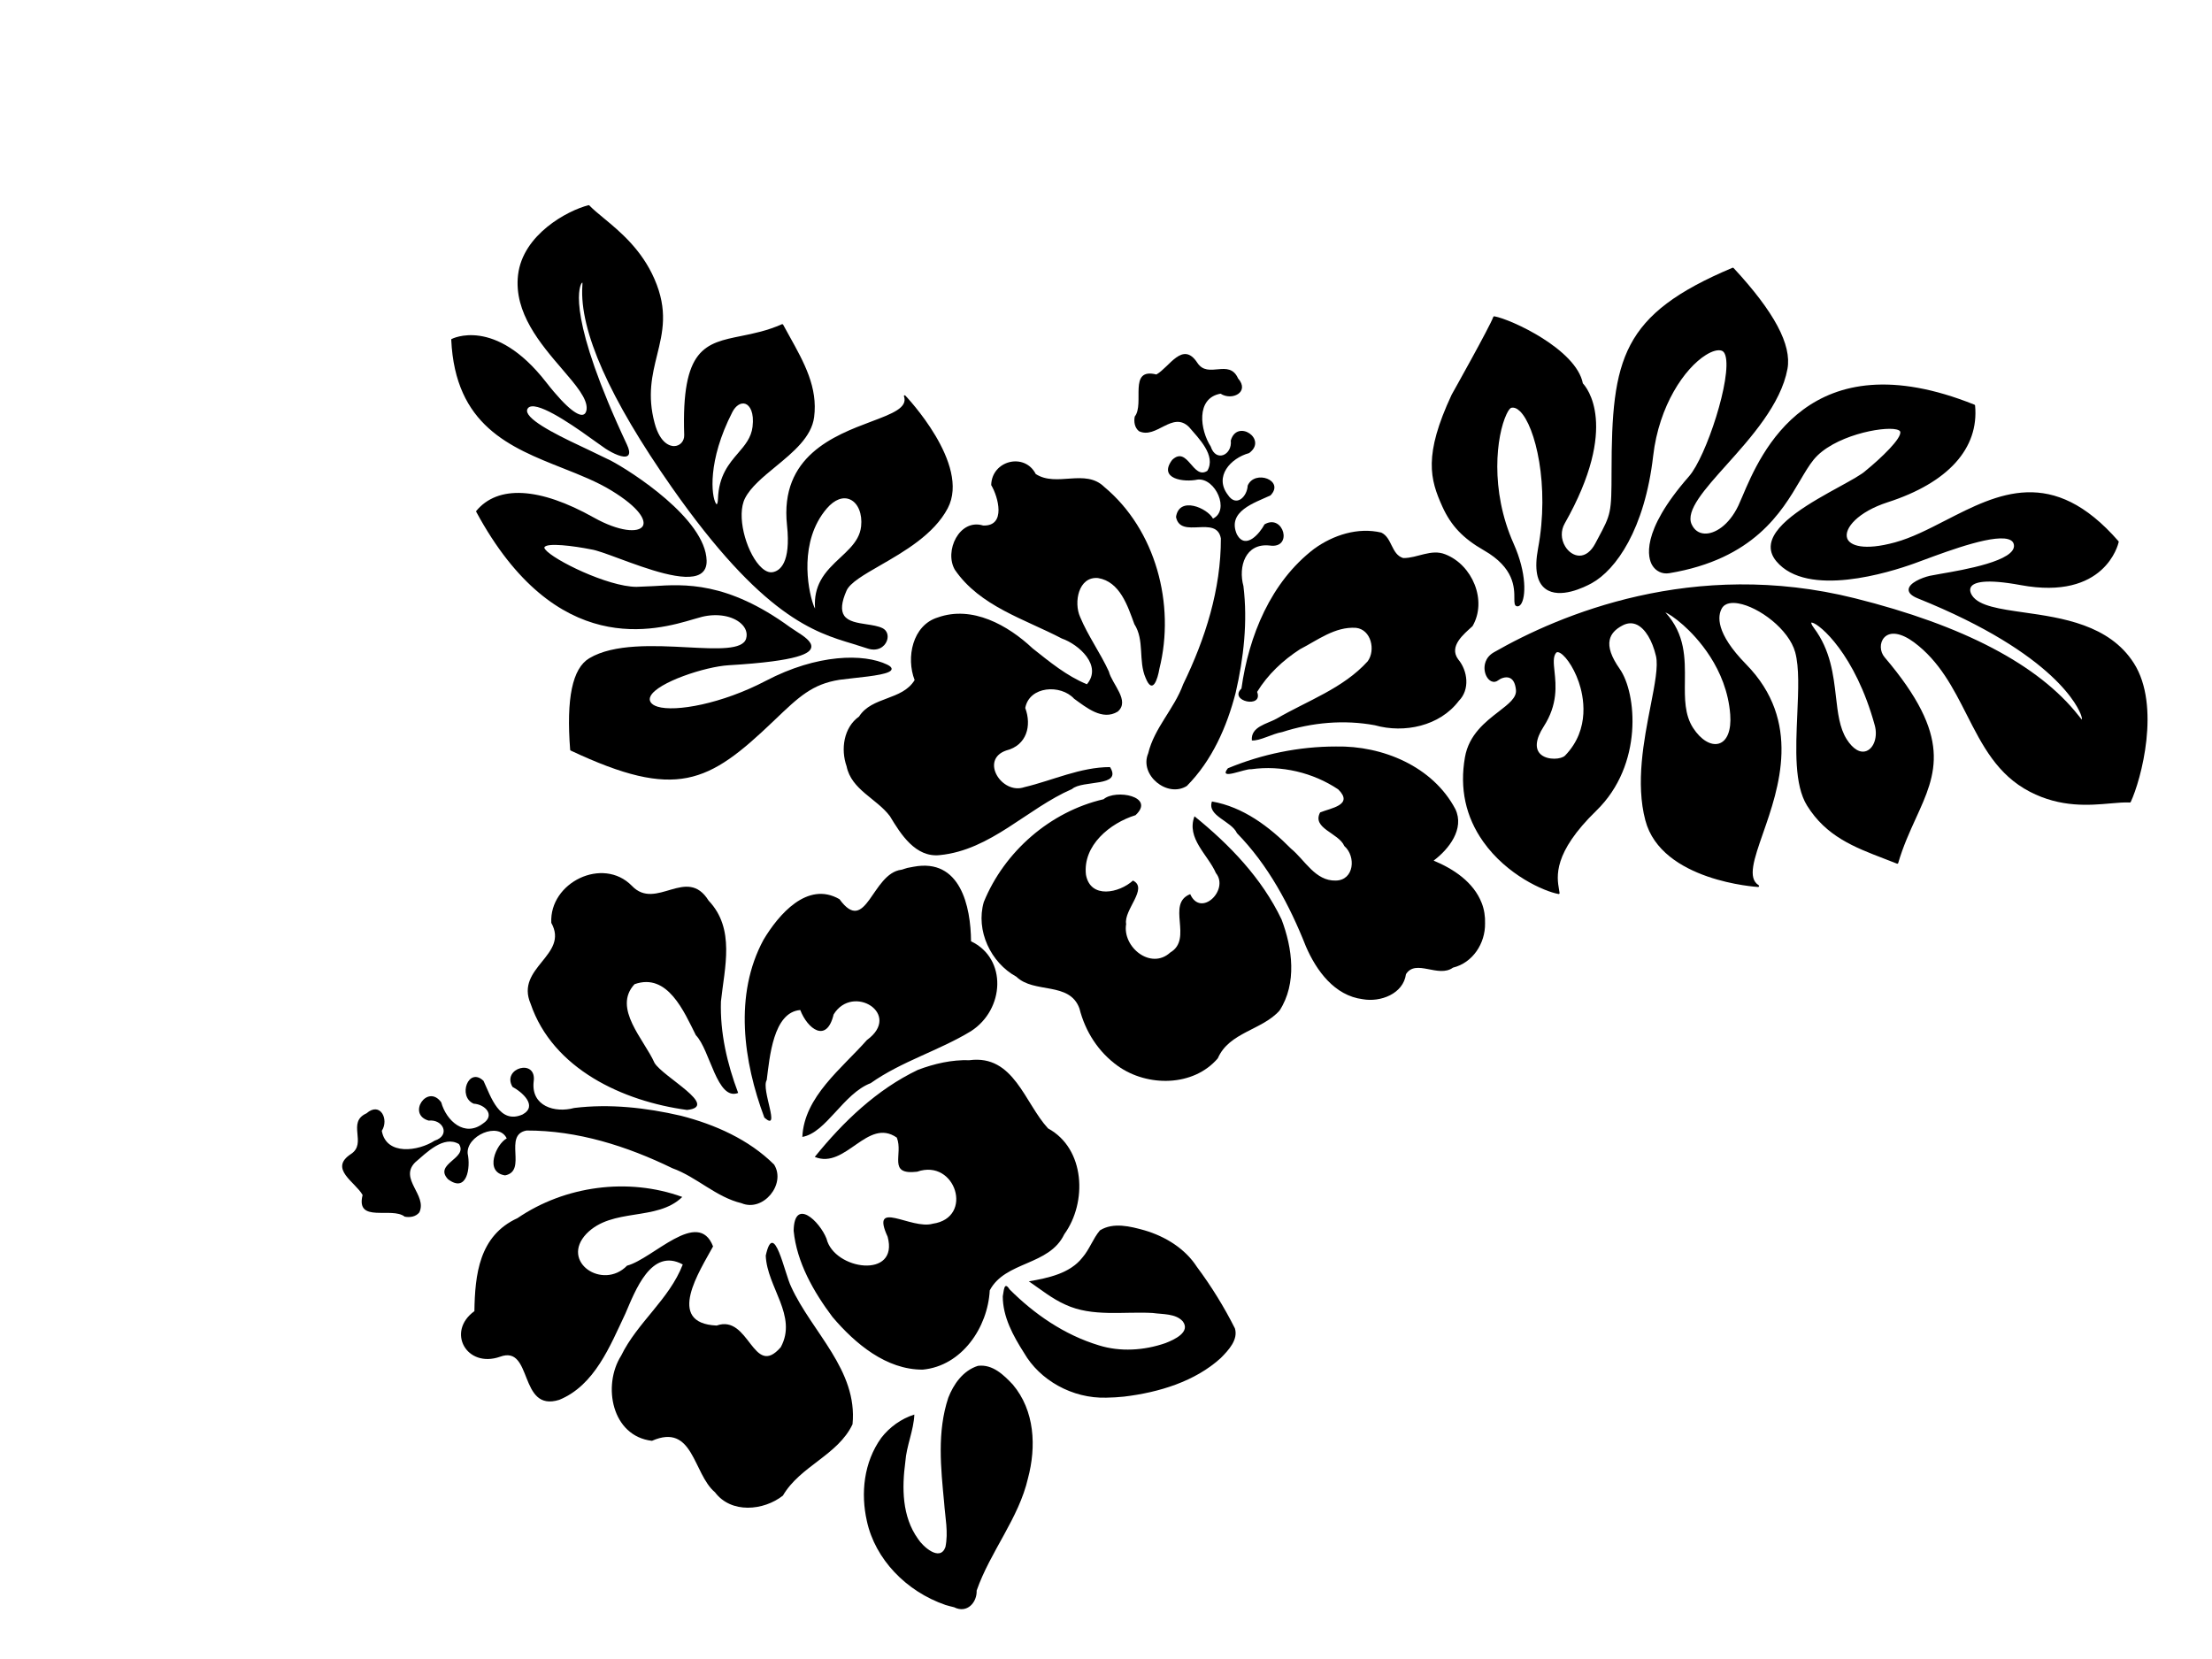
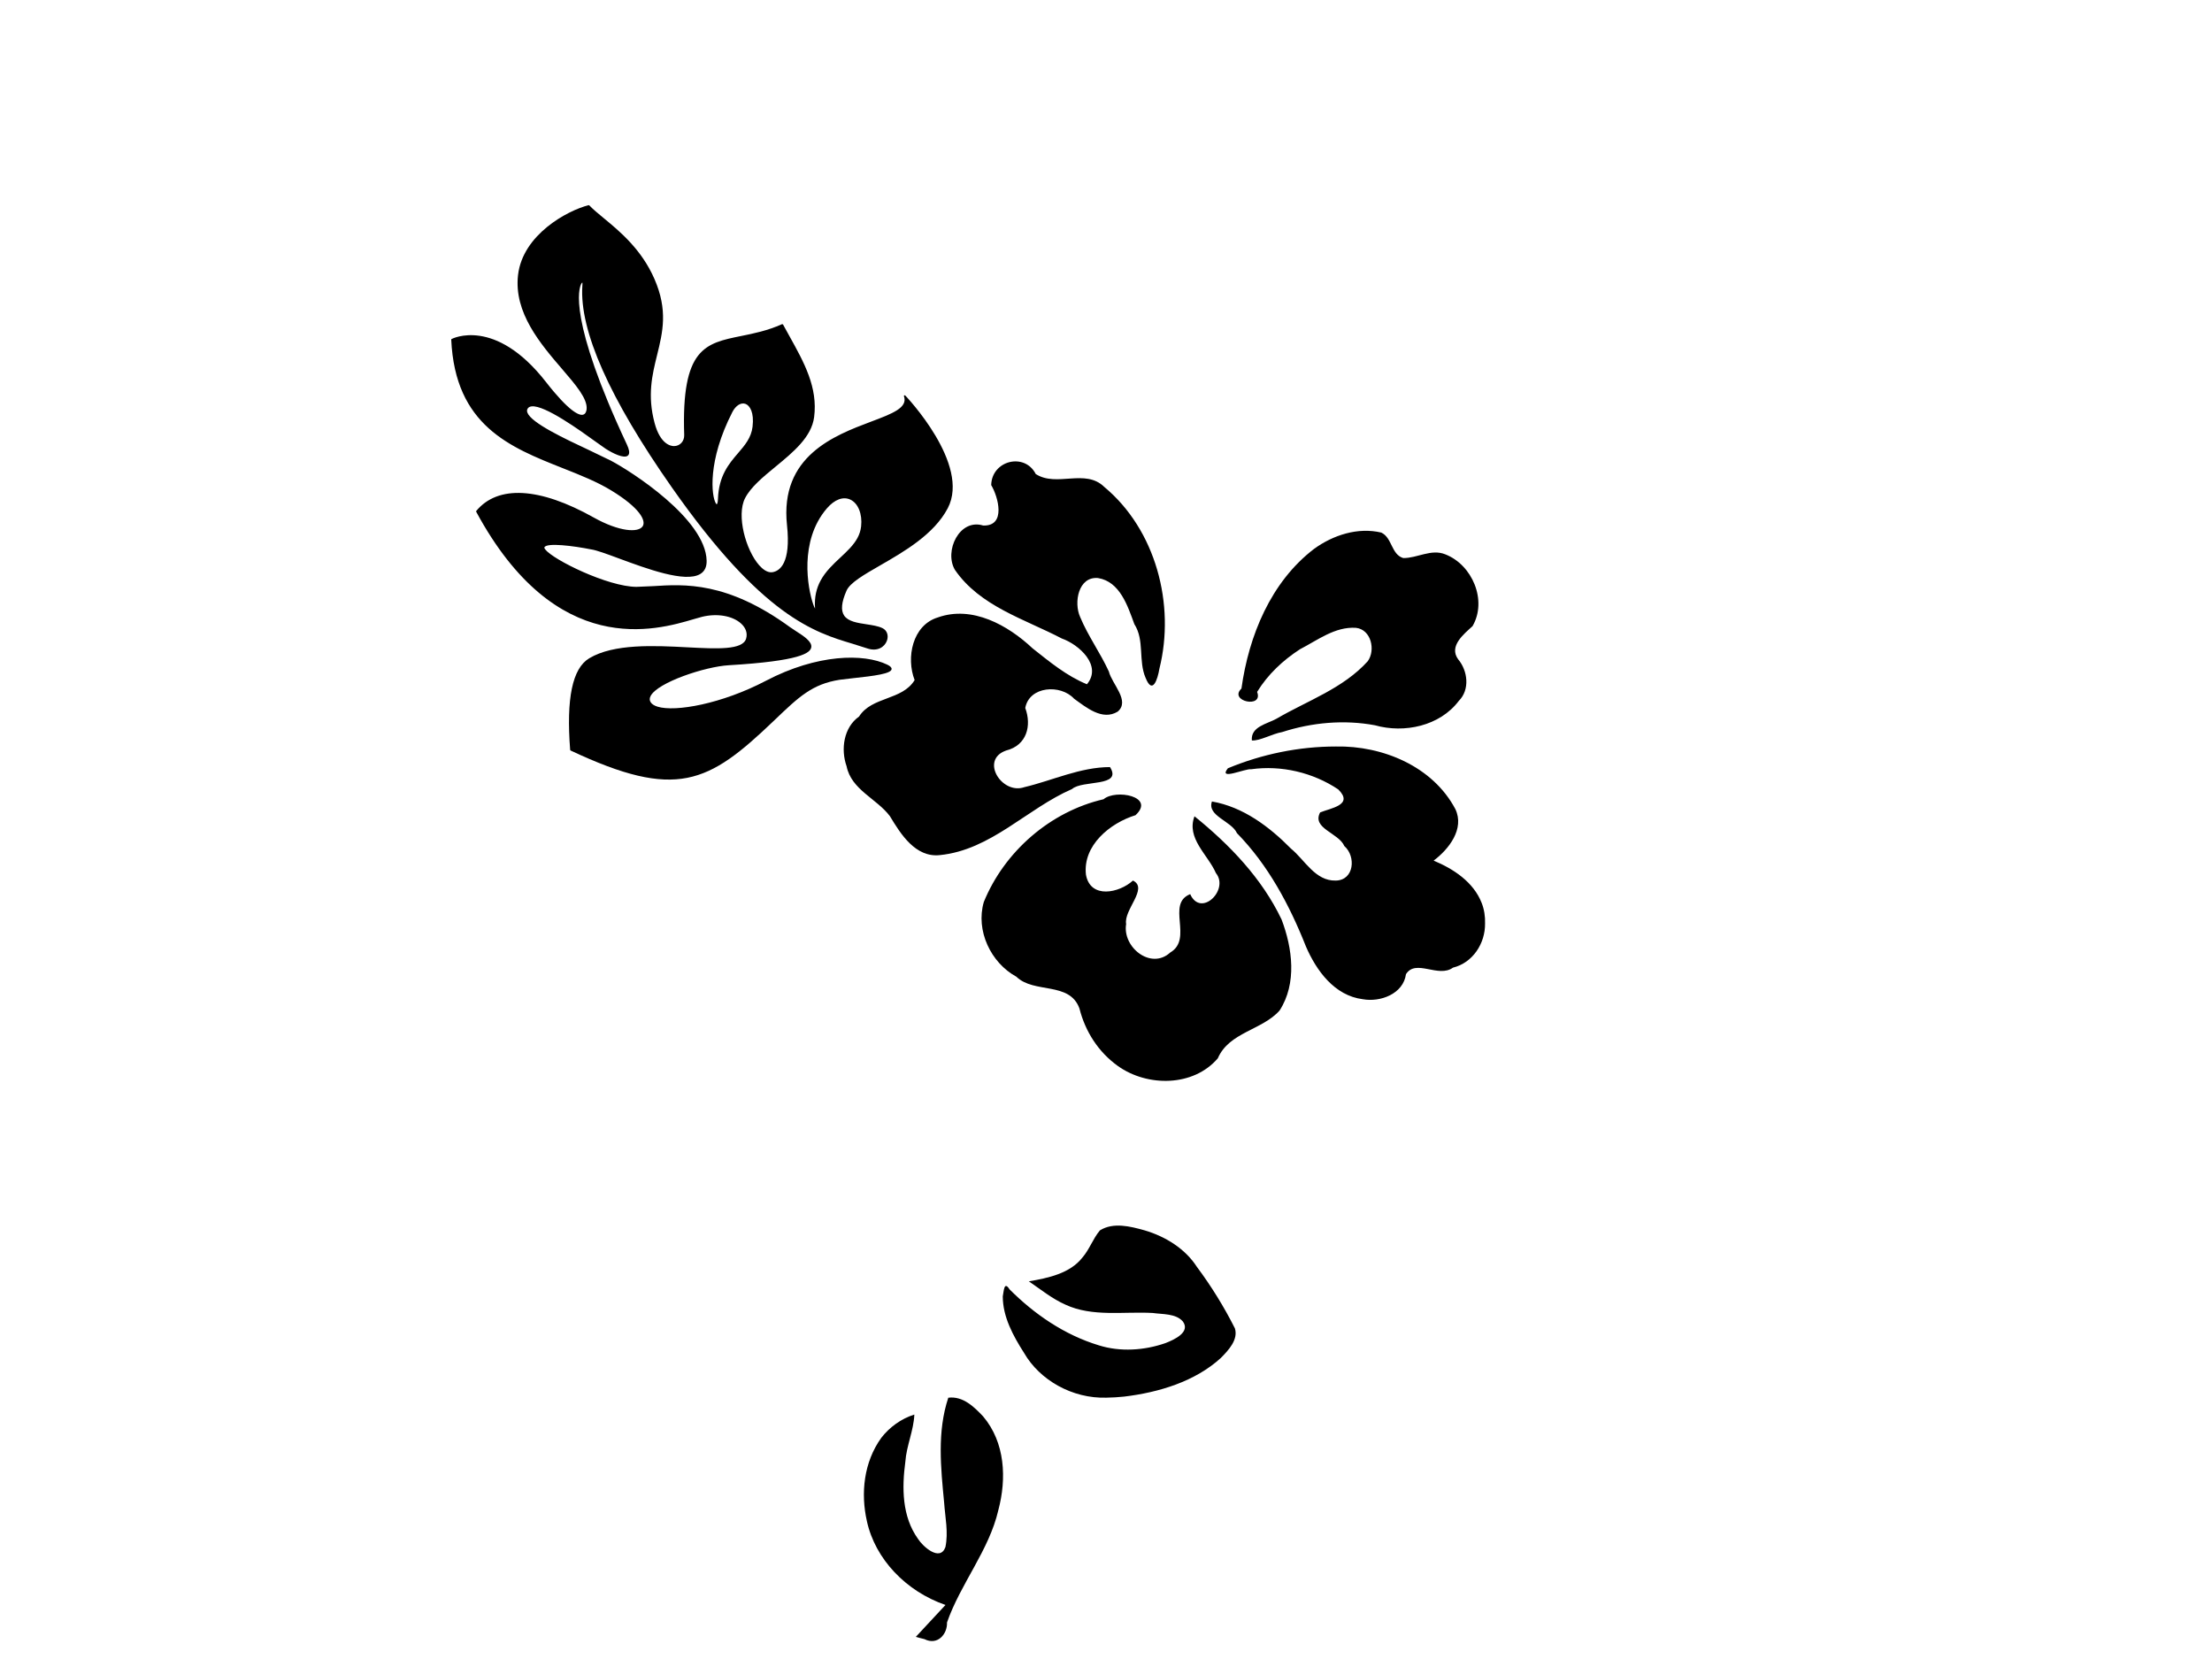
<svg xmlns="http://www.w3.org/2000/svg" width="640" height="480">
  <title>hibiscus</title>
  <g>
    <title>Layer 1</title>
    <g transform="rotate(-151.729, 191.52, 151.043)" id="g4206" fill="#cdde87">
      <g id="g4208" fill="#cdde87">
        <g id="g4214" fill="#cdde87">
          <g id="g4216" fill="#cdde87">
            <path id="path4224" d="m146.602,182.576c2.285,-0.14 4.019,-2.12 4.758,-5.431c0.351,-1.569 0.507,-3.12 0.507,-4.638c0,-11.559 -9.101,-21.202 -11.218,-22.536c0.003,0.005 0.015,0.03 0.015,0.03c1.779,2.802 2.408,5.391 2.408,7.849c0,3.029 -0.956,5.856 -1.894,8.633c-0.846,2.503 -1.661,4.912 -1.661,7.299c0,1.154 0.19,2.302 0.659,3.455c1.357,3.345 3.938,5.491 6.425,5.339m39.828,10.024c1.368,-0.198 2.259,-1.757 2.218,-3.878l0,-0.001c-0.307,-15.934 -6.186,-24.285 -8.293,-25.524c-0.256,-0.151 -0.355,-0.131 -0.356,-0.131c-0.05,0.041 -0.14,0.419 0.401,1.507c3.011,6.075 2.031,10.54 1.166,14.48c-0.643,2.928 -1.25,5.695 -0.077,8.681c1.526,3.898 3.616,5.057 4.94,4.866m-2.736,-112.181c8.078,12.57 10.592,21.056 7.687,25.944c-4.264,7.159 -14.928,12.195 -23.496,16.241c-7.8,3.684 -14.537,6.865 -13.781,10.293c0.345,1.562 1.527,2.671 3.33,3.123c3.242,0.812 7.506,-0.606 10.862,-3.61l1.757,-1.697c8.075,-8.009 29.526,-29.284 70.215,-2.5c0.073,0.047 0.109,0.125 0.094,0.202c-1.923,9.627 -12.877,14.753 -30.847,14.434c-8.404,-0.146 -13.546,2.186 -13.662,4.526c-0.093,1.877 3.239,4.254 12.934,4.775c4.867,0.261 9.97,-0.335 15.373,-0.967c16.359,-1.911 33.276,-3.888 46.054,17.469c0.038,0.062 0.036,0.136 -0.004,0.198c-0.077,0.117 -7.926,11.679 -29.924,1.994c-10.021,-4.413 -12.978,-3.989 -13.848,-3.344c-0.75,0.556 -0.427,1.572 -0.253,1.983c1.183,2.799 6.073,4.682 11.735,6.863c8.946,3.446 20.08,7.734 24.123,17.921c4.35,10.968 -3.768,23.22 -8.382,27.442c-0.069,0.063 -0.175,0.085 -0.27,0.054c-1.508,-0.483 -3.329,-0.847 -5.439,-1.268c-5.855,-1.169 -13.875,-2.77 -21.225,-8.555c-7.759,-6.106 -9.374,-12.377 -11.084,-19.015c-1.471,-5.714 -2.992,-11.623 -8.697,-17.676c-4.391,-4.654 -7.303,-3.626 -8.091,-3.201c-1.509,0.815 -1.985,2.668 -1.083,4.216c12.659,21.757 7.23,26.262 -0.988,33.08c-2.772,2.3 -5.914,4.907 -8.728,8.554c-0.039,0.048 -0.1,0.081 -0.167,0.091c-0.068,0.01 -0.143,-0.005 -0.194,-0.041l-3.226,-2.086c-7.331,-4.697 -14.256,-9.133 -17.348,-17.227c-2.077,-5.435 0.527,-11.791 3.046,-17.935c1.81,-4.413 3.519,-8.582 3.444,-12.202c-0.117,-5.565 -7.257,-13.106 -12.804,-15.147c-1.31,-0.481 -3.123,-0.863 -4.324,0.057c-1.672,1.28 -3.538,4.798 2.751,13.991c11.339,16.577 0.174,29.38 -7.213,37.853c-4.372,5.012 -7.53,8.635 -4.923,11.029c0.079,0.072 0.088,0.18 0.024,0.261c-0.065,0.081 -0.186,0.114 -0.295,0.079c-0.261,-0.084 -26.098,-8.516 -26.242,-22.893c-0.085,-8.551 5.172,-17.028 9.396,-23.838c2.845,-4.588 5.302,-8.549 5.1,-11.038c-0.292,-3.654 -1.213,-5.837 -2.815,-6.674c-1.833,-0.958 -4.402,-0.042 -6.886,0.847c-1.646,0.587 -3.201,1.143 -4.591,1.205c-1.46,0.068 -2.637,-1.011 -2.863,-2.623c-0.264,-1.891 0.891,-4.151 4.053,-4.644c0,-0.001 4.283,-0.81 4.283,-0.81c11.246,-2.307 26.65,-5.467 67.515,15.092c28.05,14.112 45,27.249 50.378,39.043c0.192,0.423 0.371,0.807 0.474,0.894c0.002,-0.033 0.052,-0.103 0.087,-0.254c0.001,-0.008 0.015,-0.079 0.015,-0.219c0,-1.493 -1.473,-10.821 -33.681,-34.735c-1.206,-0.895 -1.813,-1.671 -1.813,-2.313c0,-0.156 0.036,-0.304 0.107,-0.443c0.628,-1.237 3.958,-1.423 6.618,-1.206l3.142,0.385c5.921,0.784 18.243,2.417 21.443,0.286c0.451,-0.299 0.69,-0.654 0.734,-1.083c0.043,-0.432 -0.117,-0.798 -0.487,-1.119c-2.447,-2.115 -13.146,-1.523 -20.958,-1.091l-6.862,0.299c-6.53,0.069 -32.142,-1.829 -38.141,-12.37c-0.897,-1.577 -0.954,-3.026 -0.169,-4.309c2.634,-4.307 14.289,-5.941 22.799,-7.134c3.71,-0.52 6.914,-0.969 8.35,-1.507c4.946,-1.507 12.257,-4.309 12.19,-5.868c-0.007,-0.173 -0.263,-0.325 -0.475,-0.421c-3.48,-1.569 -21.062,-0.926 -28.373,2.943c0,0.001 -4.163,2.474 -4.163,2.474c-7.689,4.796 -18.218,11.364 -40.51,8.314l-2.026,-0.192c-2.641,-0.205 -5.635,-0.436 -6.156,-2.044c-0.512,-1.578 0.86,-4.943 18.617,-15.894c5.799,-3.578 15.722,-14.078 15.653,-18.516c-0.012,-0.732 -0.287,-1.245 -0.841,-1.568c-0.571,-0.332 -1.374,-0.402 -2.384,-0.205c-5.294,1.027 -16.002,9.52 -24.071,21.451c-9.381,13.873 -21.174,20.412 -28.701,20.738c-0.98,0.043 -1.543,-0.129 -1.722,-0.526c-0.557,-1.237 3.437,-4.099 8.717,-7.711l3.068,-2.152c6.392,-4.857 8.039,-9.92 11.028,-19.114l0.2,-0.613c8.01,-24.583 13.825,-33.347 47.599,-35.157c0.096,-0.005 0.187,0.037 0.234,0.11" fill="#000000" />
          </g>
        </g>
      </g>
    </g>
    <g transform="rotate(46.099, 503.398, 181.943)" id="g3876" fill="#89a02c">
      <g id="g3878" fill="#89a02c">
        <g id="g3884" fill="#89a02c">
          <g id="g3886" fill="#89a02c">
-             <path id="path3894" d="m536.843,175.546c-5.06,-3.859 -10.797,-8.234 -18.794,-9.221c-1.471,-0.182 -1.604,-0.507 -1.605,-0.51l0,-0.003c0,-0.016 0.023,-0.079 0.156,-0.175c1.748,-1.285 15.222,-2.69 34.008,7.561c2.896,1.582 4.542,4.638 3.668,6.812c-0.738,1.835 -3.085,2.497 -6.44,1.815c-3.769,-0.769 -7.28,-3.445 -10.994,-6.278m-45.558,17.451c4.992,-0.394 17.717,-0.39 28.048,8.152c3.51,2.904 4.92,5.964 3.772,8.187c-1.104,2.133 -4.398,3.015 -8.398,2.245c-4.493,-0.864 -7.836,-4.148 -11.375,-7.624c-4.79,-4.705 -9.747,-9.565 -18.311,-9.791c0.788,-0.34 2.874,-0.901 6.264,-1.17m-16.221,36.114c-1.858,-1.448 -3.326,-2.593 -3.529,-3.987c-0.039,-0.255 0.056,-0.451 0.299,-0.618c1.3,-0.897 5.77,-0.426 10.352,1.707c3.646,1.697 12.172,6.807 12.564,17.583c0.054,1.545 -2.377,4.516 -4.964,4.832c-2.458,0.299 -4.368,-1.895 -5.379,-6.179c-1.749,-7.419 -6.138,-10.841 -9.343,-13.338m-54.41,-63.68l-0.007,0l0.007,0zm101.383,-48.068c-1.624,5.411 -3.158,10.524 -5.531,14.879c-4.507,8.267 -8.455,10.101 -10.464,9.161c-2.752,-1.289 -3.297,-7.644 0.622,-15.664c8.056,-16.502 7.124,-29.867 -2.627,-37.632c-0.088,-0.07 -0.21,-0.085 -0.313,-0.038c-46.952,21.139 -32.76,54.321 -27.416,66.813l1.111,2.688c2.234,5.983 1.131,10.642 -0.953,12.607c-1.235,1.163 -2.799,1.459 -4.525,0.856c-4.094,-1.433 -4.703,-9.678 -5.406,-19.224c-0.772,-10.477 -1.735,-23.515 -7.775,-31.93c-4.124,-5.745 -14.538,-8.695 -31.84,-9.017c-0.124,-0.002 -0.238,0.072 -0.28,0.183c-12.5,32.5 -5.363,43.356 18.222,66.096c8.657,8.344 8.753,8.642 11.228,16.277l0.516,1.584c0.799,2.444 0.562,4.476 -0.665,5.721c-1.093,1.108 -2.935,1.526 -4.81,1.09c-2.358,-0.547 -4.166,-2.222 -4.837,-4.479c-9.263,-31.164 -24.211,-31.902 -25.569,-31.903c-8.396,-5.451 -27.748,2.078 -31.741,4.998c-0.109,0.082 -0.145,0.225 -0.084,0.344c1.316,2.592 7.792,24.062 7.857,24.277c6.953,18.041 13.29,21.492 21.486,24.398c5.717,2.029 10.774,2.059 17.46,0.102c9.73,-2.844 13.876,1.154 16.104,3.301c0.915,0.882 1.577,1.52 2.198,1.015c0.223,-0.181 0.461,-0.537 0.338,-1.211c-0.436,-2.396 -5.215,-7.434 -14.084,-10.634c-16.128,-5.828 -25.999,-18.131 -28.432,-24.515c-0.492,-1.29 -0.515,-2.006 -0.373,-2.247c0.412,-0.697 1.231,-1.076 2.436,-1.124c6.223,-0.249 21.518,8.681 32.289,23.794c3.45,4.838 6.769,7.031 9.866,6.516c5.068,-0.843 7.491,-8.465 8.113,-10.78c2.068,-7.702 -0.58,-21.82 -14.212,-38.348c-9.331,-11.32 -11.964,-24.127 -10.461,-31.235c0.453,-2.141 1.261,-3.617 2.276,-4.154c0.446,-0.236 1.032,-0.173 1.742,0.189c5.909,3.009 17.255,24.283 17.898,31.848c1.829,21.584 8.948,24.956 11.087,25.475c2.012,0.488 3.973,-0.247 5.123,-1.915c14.056,-20.461 9.791,-35.733 6.97,-45.837c-0.75,-2.685 -1.397,-5.003 -1.649,-7.072c-1.069,-8.793 6.787,-21.06 10.327,-23.33c0.53,-0.34 0.955,-0.458 1.194,-0.333c1.739,0.908 1.682,9.455 1.221,14.978c-0.025,1.687 -0.907,4.945 -1.926,8.717c-2.367,8.755 -5.611,20.747 -1.821,25.774c1.072,1.422 2.655,2.216 4.703,2.359c13.932,0.974 25.053,-21.431 28.13,-28.322l1.169,-2.664c3.189,-7.318 9.122,-20.939 13.372,-22.102c0.564,-0.154 1.065,-0.075 1.534,0.242c3.907,2.647 -4.873,15.58 -8.624,21.103l-1.776,2.689c-1.266,2.141 -2.67,5.814 -1.36,7.155c0.678,0.693 1.909,0.643 3.661,-0.143c39.59,-17.773 55.449,-11.391 57.127,-10.605c0.733,0.343 0.981,0.579 1.079,0.71c-0.283,0.016 -0.861,-0.04 -1.491,-0.102c-18.603,-1.862 -41.94,5.909 -69.362,23.095c-40.838,25.594 -55.84,64.92 -61.148,86.084c-0.758,3.001 0.943,4.779 1.711,5.403c1.211,0.987 2.742,1.37 3.807,0.951c0.701,-0.275 1.124,-0.872 1.193,-1.68c0.062,-0.708 0.597,-2.333 1.862,-2.841c0.997,-0.4 2.247,-0.019 3.705,1.132c1.756,1.382 1.441,4.269 1.043,7.926c-0.526,4.827 -1.179,10.833 2.744,16.2c5.399,7.393 12.551,11.811 21.258,13.133c11.734,1.781 22.594,-2.726 26.015,-5.186c0.075,-0.054 0.122,-0.134 0.122,-0.222c-0.001,-0.088 -0.041,-0.167 -0.116,-0.22l-0.828,-0.578c-3.096,-2.094 -8.86,-5.995 -8.95,-23.598c-0.095,-19.075 -16.465,-32.014 -24.849,-33.314c-4.187,-0.65 -6.831,-1.878 -8.084,-3.751c-0.966,-1.444 -1.102,-3.271 -0.418,-5.584c0.462,-1.566 1.397,-2.619 2.777,-3.13c2.458,-0.908 6.3,-0.044 10.284,2.313c2.602,1.538 5.713,5.975 9.316,11.113c5.833,8.317 13.09,18.669 22.838,24.085c15.895,8.836 36.296,-9.952 36.5,-10.143c0.095,-0.088 0.116,-0.227 0.05,-0.336c-0.066,-0.111 -0.201,-0.165 -0.33,-0.133c-3.724,0.924 -6.35,-4.266 -9.987,-11.447c-6.145,-12.138 -15.432,-30.479 -38.544,-30.265c-12.783,0.12 -15.854,-3.809 -16.548,-6.161c-0.546,-1.858 0.92,-3.42 2.244,-4.403c4.874,-3.619 15.604,-5.356 21.617,-2.084c3.989,2.17 8.541,6.952 13.361,12.016c6.936,7.286 14.107,14.822 21.014,16.285c10.256,2.175 18.122,-1.509 26.448,-5.406l3.661,-1.692c0.07,-0.034 0.127,-0.094 0.153,-0.168c0.023,-0.073 0.016,-0.152 -0.021,-0.219c-2.516,-4.385 -4.176,-8.588 -5.781,-12.651c-5.283,-13.38 -9.456,-23.948 -39.852,-25.8c-2.191,-0.134 -4.068,-1.874 -4.186,-3.881c-0.148,-2.526 2.457,-4.488 6.966,-5.248c9.076,-1.527 17.492,1.041 25.63,3.522c9.629,2.938 18.725,5.712 28.802,2.296c9.532,-3.232 14.742,-9.695 18.546,-14.412c1.368,-1.697 2.549,-3.162 3.724,-4.259c0.083,-0.077 0.11,-0.193 0.07,-0.296c-2.536,-6.603 -13.967,-25.626 -28.337,-28.503c-12.972,-2.595 -23.868,5.917 -32.622,12.758c-5.526,4.316 -10.297,8.044 -13.856,7.405c-0.534,-0.096 -1.806,-0.436 -2.073,-1.519c-0.365,-1.484 1.008,-4.549 9.617,-10.722c20.074,-14.395 11.064,-28.462 10.67,-29.053c-0.05,-0.077 -0.137,-0.125 -0.232,-0.13c-29.021,-1.428 -34.112,15.537 -39.039,31.944" fill="#000000" />
-           </g>
+             </g>
        </g>
      </g>
    </g>
-     <path id="path7488" d="m206.878,431.775c-6.396,-5.367 -6.212,-20.184 -18.247,-14.902c-11.62,-1.339 -14.398,-15.965 -8.912,-24.642c4.693,-9.621 13.936,-16.288 17.824,-26.38c-9.149,-4.994 -13.784,7.712 -16.602,14.218c-4.447,9.374 -8.861,20.737 -19.128,24.948c-11.859,3.709 -7.56,-16.039 -17.162,-12.461c-9.686,3.379 -15.579,-7.279 -7.393,-13.2c0.17,-10.565 1.349,-21.829 12.465,-26.909c13.734,-9.376 32.028,-11.83 47.682,-6.132c-7.358,7.179 -20.234,2.945 -27.737,10.656c-7.696,8.136 4.777,16.425 11.758,9.221c7.483,-1.968 20.561,-16.731 24.885,-5.568c-3.756,6.963 -13.947,22.257 1.045,22.899c9.471,-3.374 10.522,15.494 18.531,6.277c4.961,-9.088 -3.966,-17.339 -4.332,-26.511c2.362,-10.832 5.442,5.206 7.356,9.026c5.984,13.102 19.301,24.098 17.751,39.774c-4.247,8.967 -15.14,12.055 -20.141,20.634c-5.577,4.395 -14.981,5.266 -19.643,-0.949l0,0zm-8.094,-110.632c-18.518,-2.497 -38.839,-11.841 -45.268,-30.745c-4.513,-10.497 11.229,-14.01 5.99,-23.387c-0.606,-11.696 14.925,-19.286 23.316,-10.715c7.01,7.369 15.882,-5.905 22.201,4.279c7.775,8.169 4.605,19.364 3.565,29.19c-0.278,9.052 1.803,18.028 4.986,26.455c-6.126,2.393 -8.114,-12.508 -12.238,-16.699c-3.412,-6.788 -8.178,-18.182 -17.745,-14.762c-6.43,6.921 2.78,15.992 5.777,22.762c2.461,4.091 18.947,12.609 9.418,13.621l0,0l-0,0zm66.795,-11.599c-11.902,5.689 -21.627,15.021 -29.839,25.187c8.921,3.696 15.224,-11.521 23.733,-5.587c1.961,4.824 -2.806,10.901 5.887,9.867c11.127,-3.905 16.527,13.337 4.517,15.048c-6.272,1.809 -18.161,-7.345 -13.061,3.756c3.359,12.344 -15.473,9.676 -17.68,0.567c-1.998,-5.067 -9.334,-12.035 -9.51,-2.295c0.888,9.141 5.784,17.695 11.237,24.954c6.525,7.69 15.535,15.285 26.116,15.234c11.329,-1.065 18.831,-12.231 19.384,-22.927c4.483,-8.504 17.198,-7.078 21.565,-16.238c6.678,-9.184 6.09,-24.774 -4.699,-30.63c-6.812,-7.395 -9.901,-21.412 -22.727,-19.731c-5.105,-0.168 -10.17,1.001 -14.923,2.795l-0,0zm-4.772,-57.903c-8.585,1.046 -10.142,19.214 -17.926,8.518c-9.297,-5.365 -17.647,4.512 -21.964,11.731c-8.615,15.887 -5.83,35.262 0.24,51.477c4.935,4.339 -1.032,-8.186 0.68,-10.858c0.843,-6.578 1.863,-19.643 9.703,-20.278c2.096,5.466 7.636,9.736 9.654,1.282c5.533,-9.038 19.943,-0.103 9.633,7.401c-7.265,8.236 -18.161,16.39 -18.686,28.03c6.906,-1.196 11.854,-12.544 19.764,-15.548c8.969,-6.345 19.735,-9.391 29.023,-15.045c9.744,-6.264 10.563,-20.991 0.024,-26.006c-0.078,-10.108 -3.08,-24.121 -16.619,-21.572l-1.793,0.339l-1.733,0.53l0,0l-0,0z" fill="#000000" />
-     <path d="m117.088,352.016c-3.718,-2.96 -14.254,2.03 -12.175,-6.266c-2.135,-3.793 -9.836,-7.593 -3.397,-11.839c4.827,-3.111 -1.304,-9.181 4.52,-11.786c3.992,-3.497 6.582,1.763 4.431,5.059c1.297,7.266 10.616,5.888 15.278,2.849c4.701,-1.52 2.442,-6.287 -1.715,-5.807c-6.4,-1.806 -0.358,-10.814 3.633,-5.287c1.46,5.341 6.772,10.183 12.069,6.136c3.696,-2.416 0.571,-5.577 -2.677,-5.742c-4.737,-2.049 -1.504,-10.816 2.848,-6.594c2.142,4.58 4.589,12.664 11.296,9.712c4.567,-2.503 -0.286,-6.603 -2.919,-7.985c-3.219,-5.494 7.153,-8.396 6.12,-1.472c-0.757,7.027 6.104,9.115 11.736,7.572c10.294,-1.257 20.781,-0.082 30.847,2.248c9.882,2.533 19.69,6.876 26.989,14.131c3.532,5.664 -3.172,13.827 -9.434,11.177c-7.4,-1.773 -12.913,-7.56 -19.994,-10.117c-13.128,-6.392 -27.48,-10.956 -42.202,-10.91c-6.894,1.249 0.362,11.695 -6.202,12.977c-6.135,-0.909 -2.58,-9.072 0.468,-10.696c-2.368,-4.955 -11.774,-0.724 -11.295,4.41c0.879,3.974 -0.171,11.552 -5.688,7.399c-4.272,-4.504 5.912,-5.994 3.163,-10.174c-4.433,-2.616 -9.443,2.545 -12.682,5.307c-4.734,4.802 3.597,9.451 1.221,14.461c-1.008,1.272 -2.727,1.531 -4.239,1.237z" id="path7490" fill="#000000" />
    <path d="m248.556,207.313c3.686,-5.841 12.468,-4.615 16.073,-10.544c-2.511,-6.452 -0.657,-15.862 6.688,-18.116c9.966,-3.566 20.311,2.23 27.445,8.937c4.922,3.895 9.852,7.983 15.718,10.387c4.513,-5.38 -2.288,-11.495 -7.254,-13.235c-10.806,-5.652 -23.695,-9.318 -30.94,-19.871c-3.186,-5.389 1.283,-14.941 8.18,-12.821c6.727,0.238 4.329,-8.353 2.32,-11.698c0.155,-7.141 9.673,-9.507 12.884,-3.207c6.036,3.915 14.293,-1.664 19.799,3.711c14.956,12.432 20.625,34.038 15.984,52.616c-0.516,3.082 -1.985,7.679 -3.993,2.66c-2.166,-4.95 -0.242,-10.868 -3.262,-15.563c-1.921,-5.24 -4.164,-12.298 -10.509,-13.323c-5.69,-0.516 -7.066,7.074 -5.175,11.26c2.275,5.488 5.833,10.365 8.313,15.781c0.911,3.669 6.236,8.496 2.55,11.611c-4.44,2.703 -9.095,-1.22 -12.614,-3.742c-3.869,-4.235 -12.949,-3.688 -14.126,2.684c1.9,5.104 0.464,10.801 -5.519,12.304c-7.694,2.658 -1.274,12.87 5.256,10.607c8.214,-1.949 16.181,-5.799 24.786,-5.811c3.674,5.866 -7.982,3.653 -10.993,6.353c-13.078,5.691 -23.451,17.646 -38.251,19.117c-7.033,0.755 -11.297,-6.047 -14.437,-11.266c-3.833,-5.1 -11.158,-7.63 -12.533,-14.439c-1.735,-4.897 -0.868,-11.227 3.609,-14.391l-0,0zm110.633,-8.094c2.125,-15.273 8.491,-30.859 21.054,-40.446c5.507,-3.975 12.643,-6.289 19.402,-4.682c3.179,1.484 2.859,6.32 6.347,7.371c4.063,0.06 8.077,-2.736 12.162,-1.08c7.815,3.021 12.232,13.348 7.891,20.789c-2.506,2.287 -6.927,5.789 -4.162,9.574c2.795,3.314 3.459,8.797 0.196,12.043c-5.5,7.285 -15.771,9.449 -24.275,7.053c-8.934,-1.662 -18.21,-0.815 -26.832,1.968c-2.854,0.482 -6.539,2.63 -8.771,2.422c-0.367,-4.022 4.424,-4.766 7.132,-6.287c8.957,-5.229 19.281,-8.749 26.396,-16.627c2.327,-3.221 0.994,-9.172 -3.395,-9.665c-6.06,-0.406 -11.098,3.562 -16.205,6.192c-4.929,3.19 -9.33,7.315 -12.407,12.345c1.907,4.921 -8.374,2.695 -4.532,-0.97l0,0zm11.599,66.795c-5.684,-11.905 -15.025,-21.623 -25.187,-29.839c-2.424,6.394 3.906,11.128 6.202,16.434c3.917,4.855 -4.364,12.973 -7.442,6.094c-7.061,2.807 0.95,12.934 -5.767,16.882c-5.597,5.144 -13.906,-1.544 -12.767,-8.243c-0.758,-4.093 6.538,-10.345 1.97,-12.568c-3.947,3.604 -12.308,5.411 -13.596,-1.683c-0.976,-8.479 6.965,-14.959 14.34,-17.232c5.869,-5.445 -5.753,-7.613 -9.247,-4.614c-15.422,3.558 -28.707,15.138 -34.654,29.749c-2.388,8.242 2.011,17.552 9.431,21.602c5.125,4.979 15.377,1.311 18.238,9.165c1.704,6.739 5.489,12.627 11.162,16.69c8.507,6.045 21.805,6.024 28.882,-2.251c3.267,-7.572 12.84,-8.137 17.876,-13.834c5.067,-7.839 3.722,-18.073 0.56,-26.352l0,-0zm57.902,-4.773c-2.358,-6.037 -8.138,-9.843 -13.895,-12.24c4.405,-3.293 9.007,-9.195 6.286,-14.901c-6.53,-12.366 -21.062,-18.389 -34.558,-18.114c-10.684,-0.001 -21.405,2.206 -31.254,6.298c-2.949,3.691 4.976,0.037 6.747,0.28c8.723,-1.218 17.892,0.957 25.171,5.829c4.623,4.552 -2.21,5.408 -5.235,6.669c-2.473,4.636 5.386,5.91 7.003,9.723c3.446,2.99 2.854,9.928 -2.495,9.989c-5.927,0.156 -8.907,-5.939 -12.944,-9.247c-6.272,-6.354 -13.864,-12.077 -22.862,-13.633c-1.49,4.199 5.659,5.629 7.233,9.159c9.05,9.252 15.226,20.837 19.954,32.779c3.022,7.017 8.29,14.252 16.445,15.269c5.105,0.933 11.726,-1.545 12.504,-7.237c2.84,-4.534 9.371,1.194 13.605,-1.897c5.742,-1.406 9.351,-7.028 9.276,-12.759c0.073,-2.027 -0.234,-4.077 -0.98,-5.967l0,0z" id="path6656" fill="#000000" />
-     <path id="path6658" d="m328.314,120.523c2.96,-3.717 -2.03,-14.254 6.266,-12.175c3.793,-2.135 7.593,-9.837 11.839,-3.397c3.111,4.827 9.181,-1.304 11.786,4.52c3.497,3.992 -1.763,6.582 -5.059,4.431c-7.266,1.297 -5.888,10.617 -2.849,15.278c1.52,4.701 6.287,2.442 5.807,-1.715c1.806,-6.4 10.814,-0.358 5.287,3.633c-5.341,1.46 -10.183,6.772 -6.136,12.069c2.416,3.696 5.577,0.571 5.742,-2.677c2.049,-4.737 10.816,-1.504 6.594,2.848c-4.58,2.142 -12.664,4.589 -9.712,11.296c2.503,4.567 6.603,-0.286 7.985,-2.919c5.494,-3.219 8.396,7.153 1.472,6.12c-7.027,-0.757 -9.115,6.104 -7.572,11.736c1.257,10.294 0.082,20.781 -2.248,30.847c-2.533,9.882 -6.876,19.69 -14.131,26.989c-5.664,3.532 -13.827,-3.172 -11.177,-9.434c1.773,-7.4 7.56,-12.913 10.117,-19.994c6.392,-13.128 10.957,-27.48 10.91,-42.202c-1.249,-6.894 -11.695,0.362 -12.977,-6.202c0.909,-6.135 9.072,-2.58 10.696,0.468c4.955,-2.369 0.724,-11.774 -4.41,-11.295c-3.974,0.879 -11.552,-0.171 -7.399,-5.688c4.504,-4.272 5.994,5.912 10.174,3.163c2.616,-4.433 -2.546,-9.442 -5.307,-12.682c-4.802,-4.734 -9.451,3.597 -14.461,1.221c-1.272,-1.008 -1.531,-2.727 -1.237,-4.239z" fill="#000000" />
-     <path transform="rotate(-7.487, 303.664, 409.539)" d="m320.65,406.577c-9.872,-1 -18.485,-7.577 -21.943,-15.951c-2.497,-5.332 -4.733,-11.14 -3.97,-17.011c0.502,-1.409 0.933,-4.524 2.221,-1.748c6.106,7.948 13.903,15.078 23.531,19.429c5.86,2.709 12.757,3.171 19.116,1.862c2.741,-0.655 7.716,-2.212 5.833,-5.585c-1.732,-2.56 -5.462,-2.746 -8.356,-3.555c-8.277,-1.549 -17.428,-1.072 -24.659,-5.656c-3.652,-2.231 -6.522,-5.301 -9.64,-8.081c5.71,-0.217 12.098,-0.728 16.233,-4.777c2.398,-2.118 3.725,-5.008 6.077,-7.161c4.154,-1.901 8.903,0.005 12.762,1.649c5.914,2.608 11.032,6.891 13.661,12.431c3.436,6.147 6.32,12.555 8.61,19.127c0.555,3.366 -2.612,5.984 -5.173,7.965c-8.259,5.755 -19.045,7.546 -29.239,7.422c-1.693,-0.047 -3.384,-0.166 -5.064,-0.361l0,0zm-53.979,53.396c-10.806,-5.377 -18.456,-15.818 -19.387,-27.024c-0.755,-8.181 1.3,-16.992 7.273,-23.341c2.731,-2.71 6.366,-4.727 10.358,-5.429c-0.794,4.571 -3.44,8.661 -4.365,13.212c-1.979,7.344 -3.035,15.541 0.719,22.573c1.091,2.38 5.471,7.516 7.571,3.39c1.432,-4.11 1.038,-8.531 1.302,-12.792c0.363,-10.079 0.604,-20.554 5.148,-29.932c1.968,-3.586 5.174,-7.221 9.707,-8.028c4.331,0.024 7.129,3.7 9.281,6.665c5.358,8.329 4.439,18.733 0.834,27.474c-4.145,11.144 -13.633,19.693 -18.956,30.28c-0.31,3.362 -3.583,6.333 -7.105,3.931c-0.807,-0.298 -1.596,-0.635 -2.381,-0.978l0,-0z" id="path6662" fill="#000000" />
+     <path transform="rotate(-7.487, 303.664, 409.539)" d="m320.65,406.577c-9.872,-1 -18.485,-7.577 -21.943,-15.951c-2.497,-5.332 -4.733,-11.14 -3.97,-17.011c0.502,-1.409 0.933,-4.524 2.221,-1.748c6.106,7.948 13.903,15.078 23.531,19.429c5.86,2.709 12.757,3.171 19.116,1.862c2.741,-0.655 7.716,-2.212 5.833,-5.585c-1.732,-2.56 -5.462,-2.746 -8.356,-3.555c-8.277,-1.549 -17.428,-1.072 -24.659,-5.656c-3.652,-2.231 -6.522,-5.301 -9.64,-8.081c5.71,-0.217 12.098,-0.728 16.233,-4.777c2.398,-2.118 3.725,-5.008 6.077,-7.161c4.154,-1.901 8.903,0.005 12.762,1.649c5.914,2.608 11.032,6.891 13.661,12.431c3.436,6.147 6.32,12.555 8.61,19.127c0.555,3.366 -2.612,5.984 -5.173,7.965c-8.259,5.755 -19.045,7.546 -29.239,7.422c-1.693,-0.047 -3.384,-0.166 -5.064,-0.361l0,0zm-53.979,53.396c-10.806,-5.377 -18.456,-15.818 -19.387,-27.024c-0.755,-8.181 1.3,-16.992 7.273,-23.341c2.731,-2.71 6.366,-4.727 10.358,-5.429c-0.794,4.571 -3.44,8.661 -4.365,13.212c-1.979,7.344 -3.035,15.541 0.719,22.573c1.091,2.38 5.471,7.516 7.571,3.39c1.432,-4.11 1.038,-8.531 1.302,-12.792c0.363,-10.079 0.604,-20.554 5.148,-29.932c4.331,0.024 7.129,3.7 9.281,6.665c5.358,8.329 4.439,18.733 0.834,27.474c-4.145,11.144 -13.633,19.693 -18.956,30.28c-0.31,3.362 -3.583,6.333 -7.105,3.931c-0.807,-0.298 -1.596,-0.635 -2.381,-0.978l0,-0z" id="path6662" fill="#000000" />
  </g>
</svg>